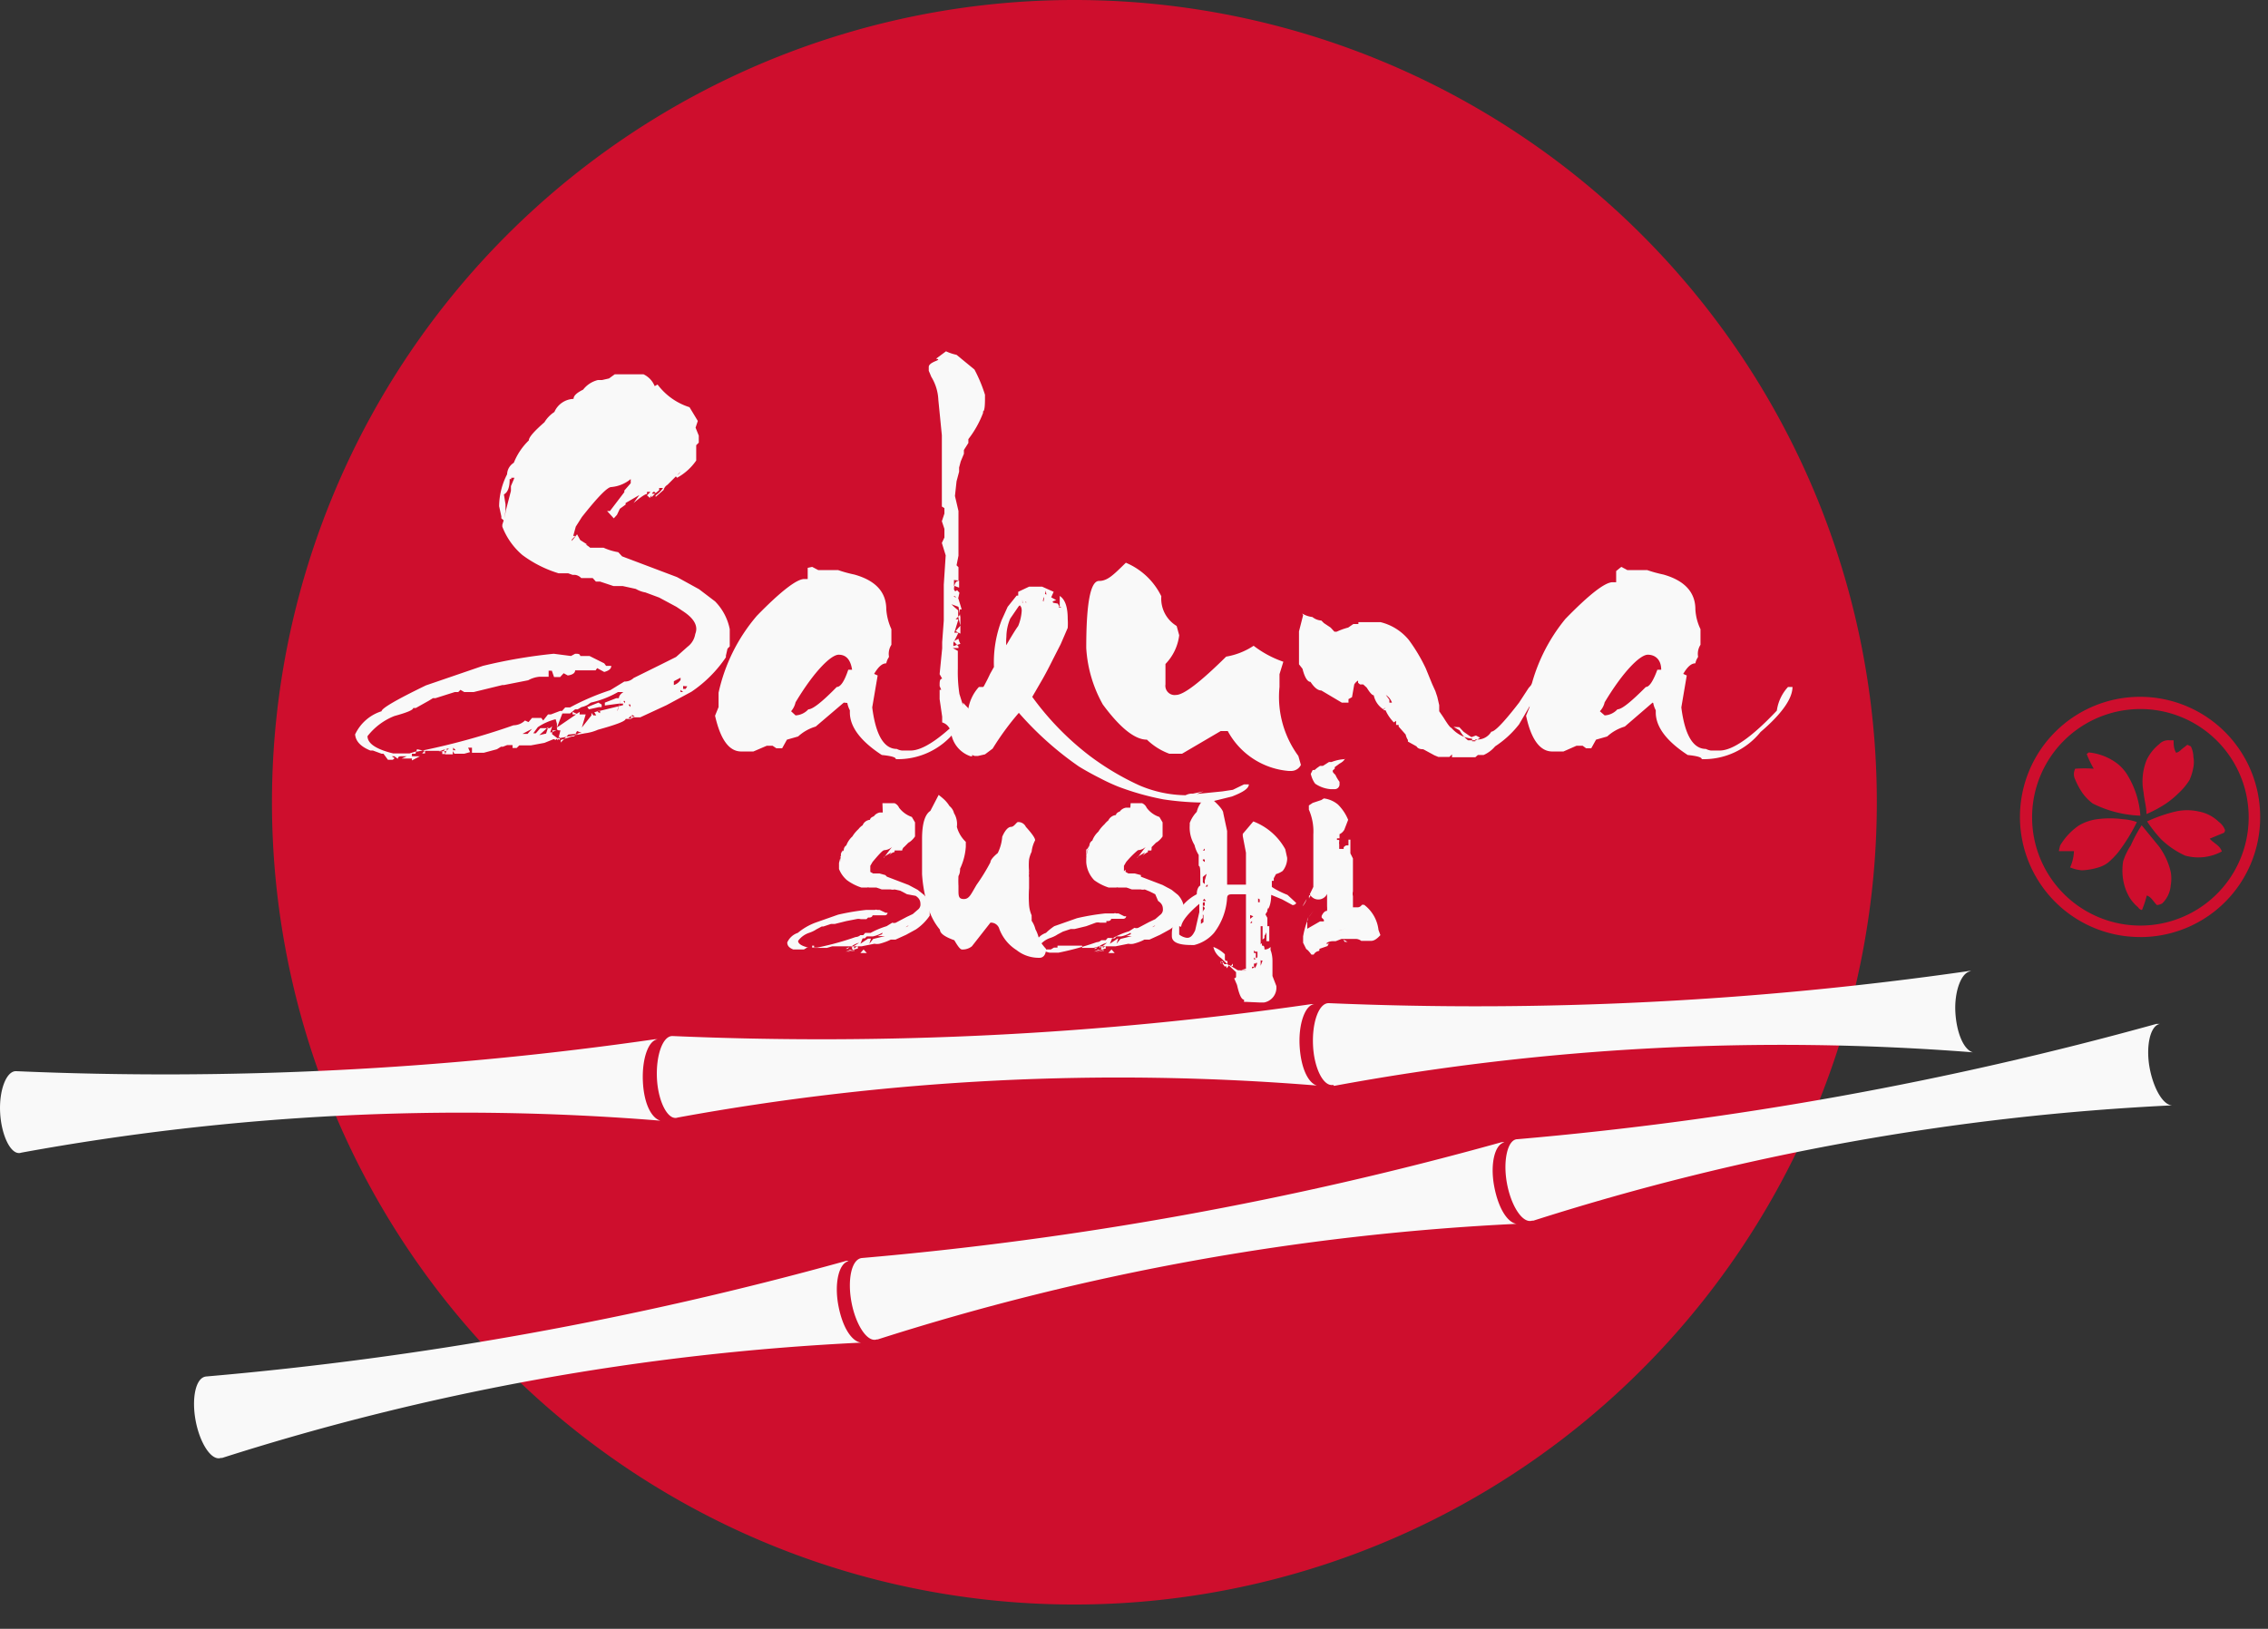
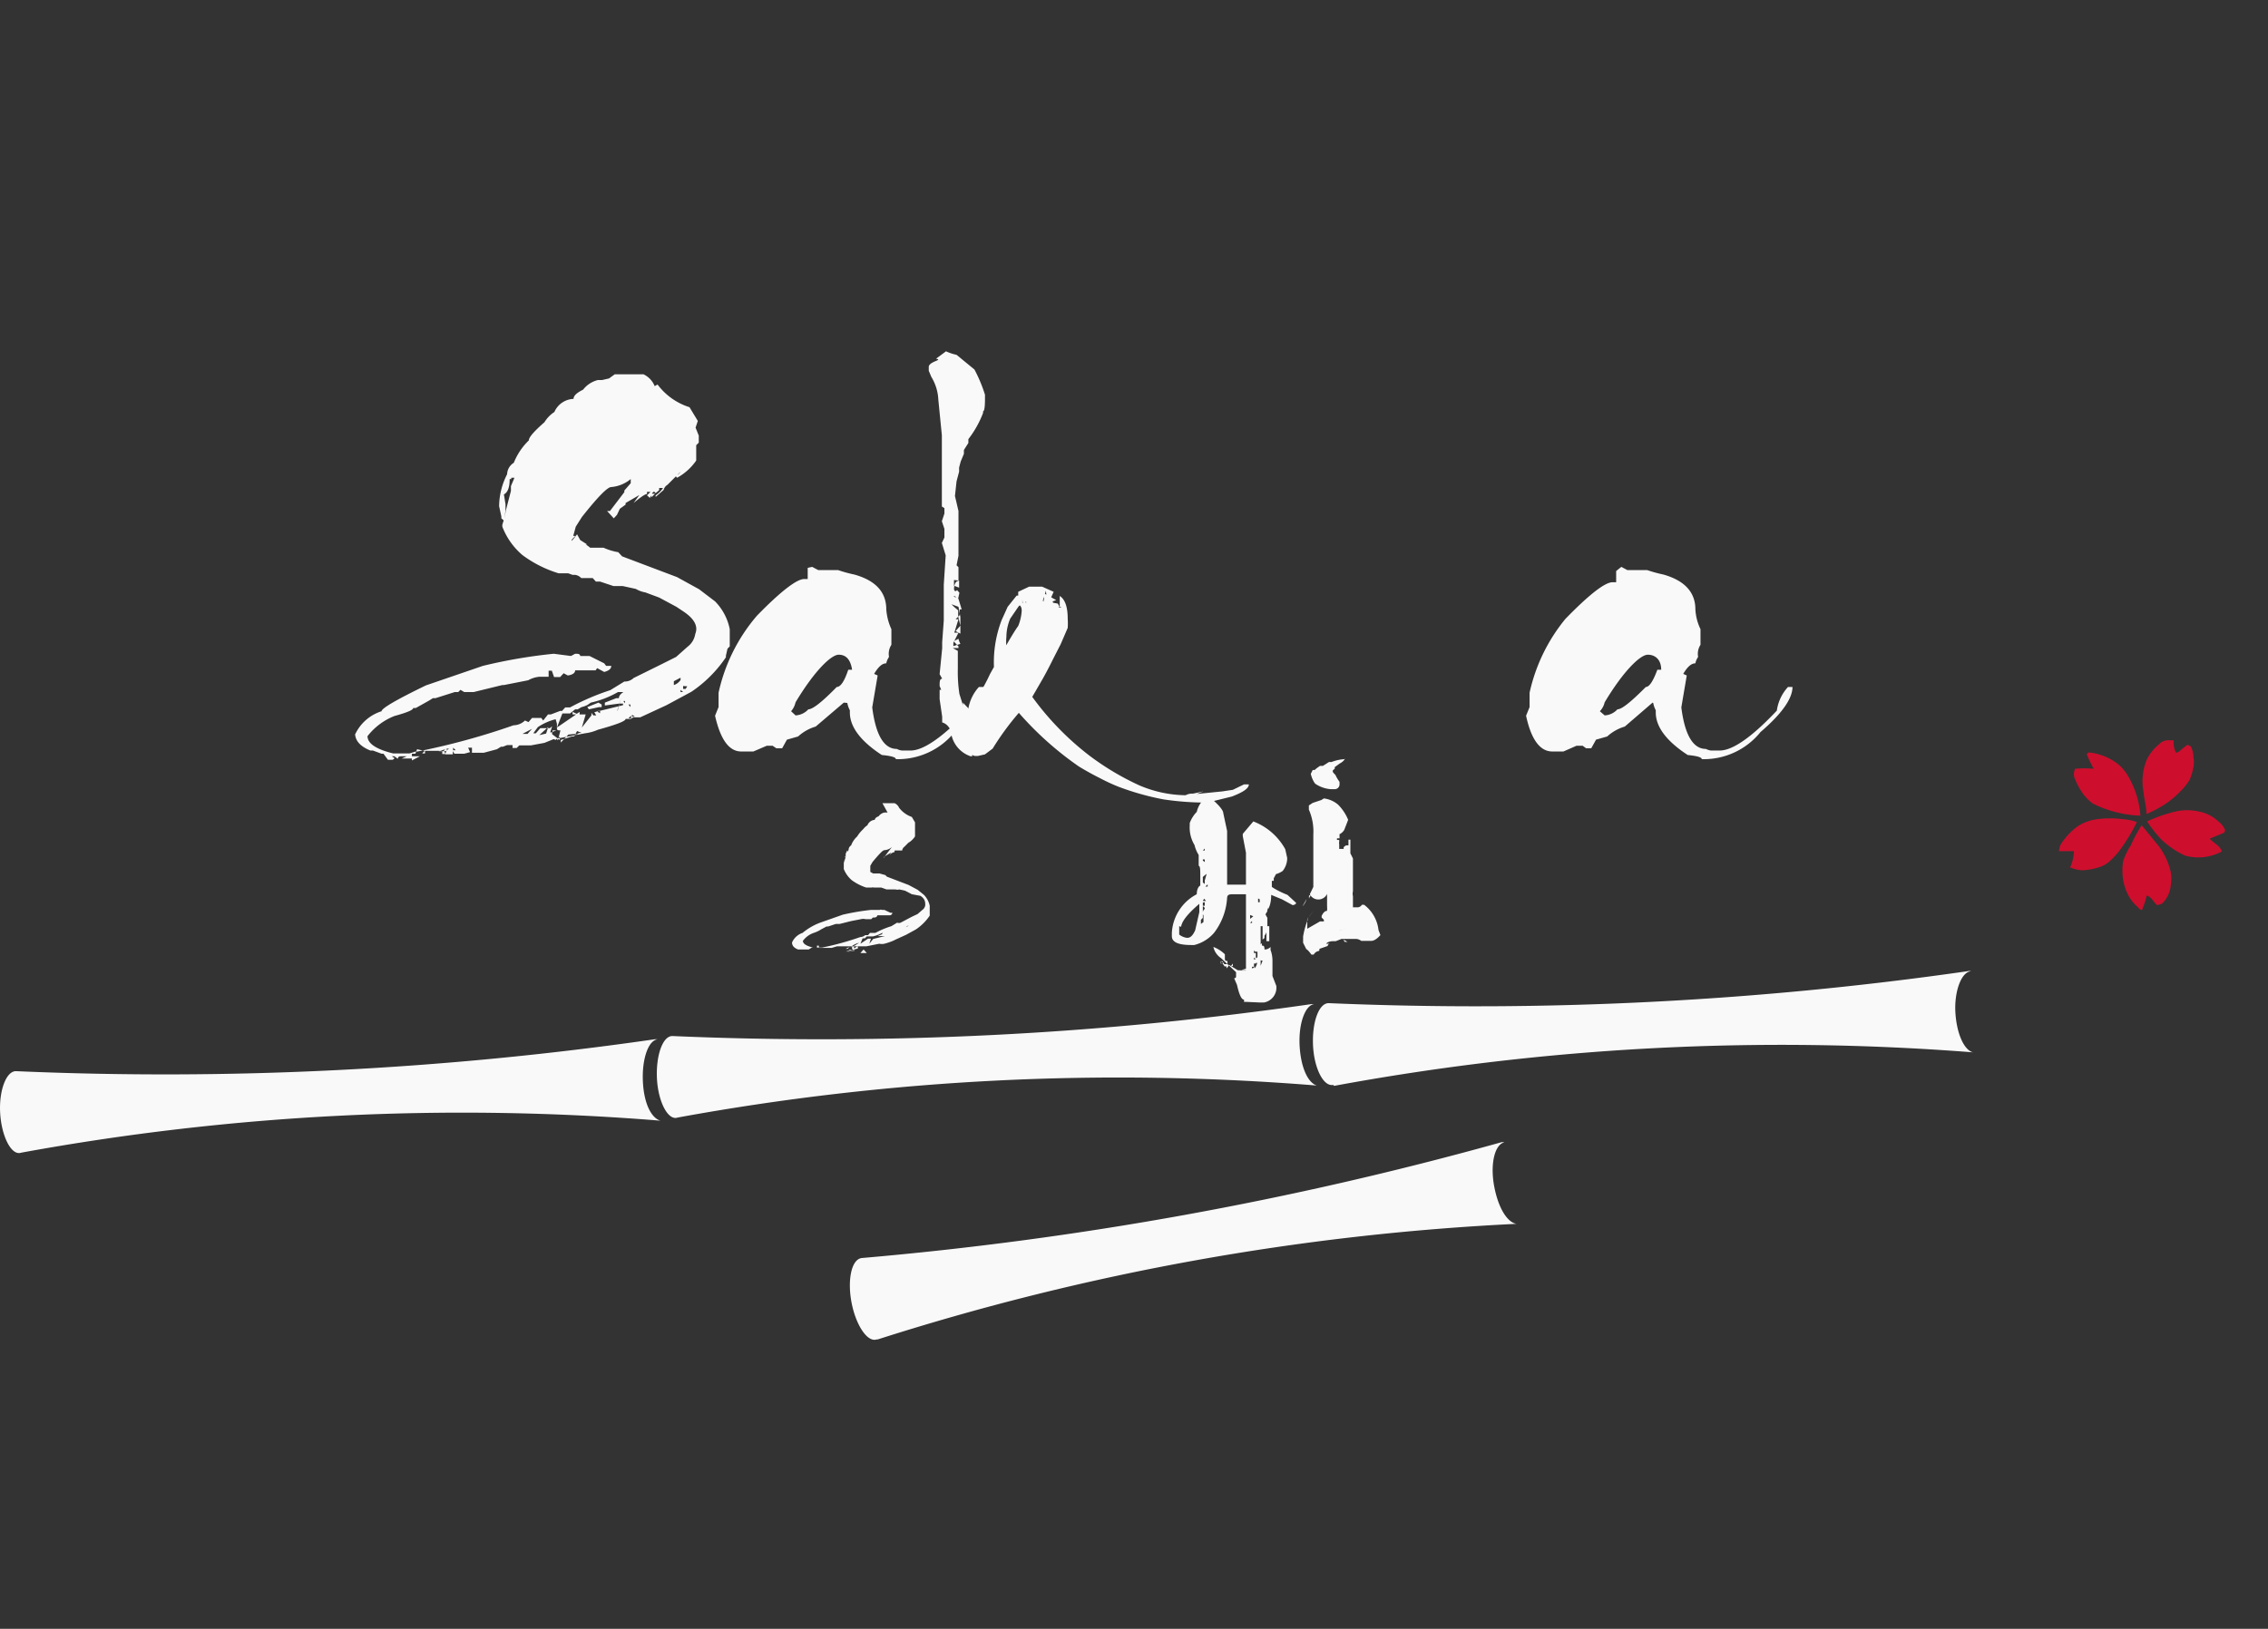
<svg xmlns="http://www.w3.org/2000/svg" width="71" height="51" viewBox="0 0 71 51" fill="none">
  <rect x="0" y="0" width="71" height="51" fill="#333333" stroke="none" />
  <path d="m65.325 23.61.06-.05c.285.026.56.123.8.28.183.118.334.28.44.47.22.375.35.796.38 1.23a3.6 3.6 0 0 1-1.49-.38 1.5 1.5 0 0 1-.33-.34 2.3 2.3 0 0 1-.22-.41.37.37 0 0 1 0-.34q.288-.022.58 0c-.08-.14-.16-.3-.22-.46m-.83 2.86a2 2 0 0 1 .58-.62 1.5 1.5 0 0 1 .58-.2q.4-.053.8 0 .226.015.44.09a5.7 5.7 0 0 1-.58.94 2.5 2.5 0 0 1-.31.32.9.9 0 0 1-.28.15 2 2 0 0 1-.55.1 1.2 1.2 0 0 1-.37-.09c.073-.16.114-.334.12-.51h-.47c0-.03.02-.11.04-.18m2.7-2.66a1.4 1.4 0 0 1 .4-.51.39.39 0 0 1 .32-.12h.13c0 .13 0 .26.08.39a.34.34 0 0 0 .16-.1l.19-.15.11.05a.8.8 0 0 1 .08.33.9.9 0 0 1 0 .32 1.7 1.7 0 0 1-.12.4 2 2 0 0 1-.35.42 2.7 2.7 0 0 1-.53.41 4 4 0 0 1-.47.24c0-.23-.07-.45-.09-.68a1.8 1.8 0 0 1 .09-1m-.49 2.66q.145-.328.34-.63l.54.66c.176.239.302.51.37.8a1.2 1.2 0 0 1 0 .42.88.88 0 0 1-.27.57.5.5 0 0 1-.16.05c-.11-.1-.18-.26-.32-.3q-.055.22-.14.43c0 .05-.1 0-.13-.06a1.3 1.3 0 0 1-.27-.31 1.6 1.6 0 0 1-.2-.56 1.8 1.8 0 0 1 0-.57 2 2 0 0 1 .24-.5m.51-.75q.428-.2.89-.31c.24-.055.49-.055.73 0a1.2 1.2 0 0 1 .62.32.57.57 0 0 1 .2.26s0 .09-.07.1l-.41.17c.12.14.32.21.38.4a1.54 1.54 0 0 1-1.15.13 2.7 2.7 0 0 1-.76-.52 4.4 4.4 0 0 1-.43-.55" fill="#CE0E2D" />
-   <path d="M67.005 29.34a3.761 3.761 0 0 1-2.67-6.419 3.76 3.76 0 0 1 6.42 2.67 3.75 3.75 0 0 1-3.75 3.75m0-7.14a3.39 3.39 0 1 0 0 6.78 3.39 3.39 0 0 0 0-6.78m-8.251 2.919A25.12 25.12 0 1 1 33.644 0a25.11 25.11 0 0 1 25.11 25.12" fill="#CE0E2D" />
-   <path d="M48.005 38.22a78 78 0 0 1 20-3.61c-.29 0-.59-.53-.71-1.17s0-1.32.32-1.38h-.11a110.4 110.4 0 0 1-20 3.61c-.31 0-.46.67-.33 1.38s.49 1.27.79 1.17zM6.914 45.65c-.3.1-.66-.47-.79-1.17s0-1.35.33-1.38a110.4 110.4 0 0 0 20-3.61.14.14 0 0 1 .11 0c-.3.06-.45.68-.32 1.38s.42 1.13.71 1.17a78 78 0 0 0-20 3.61z" fill="#F9F9F9" />
  <path d="M27.445 41.94c-.3.1-.66-.47-.79-1.17s0-1.35.33-1.38a109.6 109.6 0 0 0 20-3.62.2.2 0 0 1 .11 0c-.3.06-.45.67-.32 1.37s.42 1.14.7 1.18a78 78 0 0 0-20 3.62zM41.764 34a77 77 0 0 1 20-1.05c-.28-.07-.51-.59-.55-1.24s.18-1.28.49-1.3a.2.2 0 0 0-.11 0 108.3 108.3 0 0 1-20 1c-.31 0-.52.6-.49 1.31s.32 1.31.63 1.25zM.635 36.1c-.3.06-.59-.55-.63-1.25s.19-1.32.5-1.31c6.683.29 13.379-.044 20-1h.11c-.31 0-.52.6-.49 1.31s.27 1.16.55 1.24a76.7 76.7 0 0 0-20 1z" fill="#F9F9F9" />
  <path d="M21.185 35c-.3.06-.59-.55-.62-1.25s.18-1.32.49-1.31c6.683.29 13.379-.044 20-1h.11c-.3 0-.52.61-.48 1.31s.27 1.16.54 1.24a76.7 76.7 0 0 0-20 1zm-1.94-23.28h.9a.7.7 0 0 1 .35.37l.09-.05a2 2 0 0 0 1 .71l.26.43-.07.21.1.25v.22l-.08.08v.48a1.74 1.74 0 0 1-.6.54l-.05-.06a.3.3 0 0 0 .16-.13l-.41.41a.27.27 0 0 0-.12.16l-.25.22v-.05a.8.8 0 0 0 .23-.23h-.12v.12-.05l-.11.09-.05-.05-.06.05v-.05.07h.09l-.11.11v-.06l-.05.08-.09-.08.11-.11h-.19.08v.07c-.06 0-.19.09-.42.28l.18-.25-.43.25v.05l-.18.13-.09.19-.1.11-.21-.23h.09l.45-.59v-.05l.2-.23V15a1.1 1.1 0 0 1-.61.25c-.12 0-.43.32-.92.94l-.19.3-.08.29h.07l-.11.11a.1.1 0 0 0 0 .05.3.3 0 0 1 .06-.08l.1-.13.1.18.22.14h-.05q.075.042.14.1h.42q.22.1.46.14l.12.13 1.72.65.69.38.5.38c.235.239.395.541.46.87v.54l-.07.07-.05.22v.05a4 4 0 0 1-1.08 1.08l-.78.42-.82.38h-.22l-.08.05h-.16c0 .07-.29.18-.87.34a1.4 1.4 0 0 1-.4.11l-1 .19-.27.11-.43.08h-.36l-.08.08h-.13v-.09h-.17l-.13.05h-.06l-.13.08-.41.11h-.37v-.16h-.12l.06.14-.18.05h-.31l-.05-.08v.1h-.24l.06-.16h-.11l.06.15h-.1v-.1h-.54v.08h.12-.21l.08-.08-.24-.05-.05.14h-.11v.08h.25l-.25.13v-.06h-.32l.16-.07h-.14c-.09 0-.13 0-.14.08l-.11-.08h-.08l.09.06-.06.05h-.15l-.14-.19h-.06l-.27-.1h-.08c-.32-.13-.48-.31-.48-.55V23a1.37 1.37 0 0 1 .83-.73c0-.09.46-.36 1.39-.81l1.78-.61q1.097-.267 2.22-.38l.54.07.13-.07c.09 0 .15 0 .16.07h.29l.46.23.06.08h.16c0 .09-.07.15-.22.19l-.22-.12-.05.07h-.64c0 .08-.08.14-.23.16l-.13-.07-.11.12h-.19l-.07-.2h-.1v.19h-.29a.9.9 0 0 0-.35.11l-.76.15h-.05l-.9.22h-.29l-.12-.07-.07.07h-.11l-.6.19h-.08l-.13.08-.41.23h-.08c0 .06-.19.14-.59.25a2 2 0 0 0-.84.63c0 .23.27.41.8.54h.52l.19-.06h.06a22 22 0 0 0 3-.82.53.53 0 0 0 .36-.15l.11.05.11-.13h.29l.06.08.15-.19h.09l.29-.11h.06l.1-.11h.15a7.6 7.6 0 0 1 1.26-.54l.44-.27a.4.4 0 0 0 .29-.11l.85-.42.48-.24.36-.32a.62.62 0 0 0 .24-.4c.09-.22 0-.46-.38-.71l-.21-.14-.54-.29-.43-.16a.9.9 0 0 1-.3-.11l-.41-.09h-.29l-.42-.14h-.13l-.1-.11h-.36a.32.32 0 0 0-.19-.1h-.08l-.14-.05h-.3a3.7 3.7 0 0 1-1.13-.57 2.2 2.2 0 0 1-.63-.89v-.06l.06-.19.06-.29.15-.58v-.15l.11-.26h-.1V15h-.05q0 .39-.18.48l.05.31V16l-.05.3-.08-.07v-.06l-.07-.32c.004-.348.09-.69.25-1a.44.44 0 0 1 .21-.36 2 2 0 0 1 .47-.7c0-.1.17-.29.49-.57a1 1 0 0 1 .31-.32.68.68 0 0 1 .6-.41c0-.1.1-.19.3-.29a.84.84 0 0 1 .46-.3h.13l.22-.05zm-5.51 11.8h.23l.09-.09zm.45-.11v.08h.08zm1.68-.08h.14zm.49-.35h.16l.14-.16zm0 .23.32-.16h.23zm.46-.13h-.21l.49-.11.07-.21zm.58-.56c-.2.05-.39.134-.56.25l-.14.19h.08l.14-.16h.09-.05.26l.07-.06-.06.19h.07v-.06h.12l-.13.05v.07l.24.18v-.1l-.14.1-.07-.05-.54.11.61-.16.08.11.08-.31.06-.3-.06.3c-.08 0-.11 0-.11-.08v-.13zm1.95-.85a3 3 0 0 1-.85.33l-.1.07a.7.7 0 0 1-.19.07l-.12.07h-.08l-.16.13h-.24l-.17.44.6-.41h-.11v-.08l.13.06.09-.06v.08h-.08.27l-.12.41.3-.38v-.08l.06.08h.09l-.06-.1.9-.22v-.05h-.12l-.45.06V22l.36-.14h.08c0-.07.05-.13.14-.19zM17.795 23l-.24.25v-.08l.35-.11h.05l.15-.09zm.21 0 .13-.05h.08l-.15-.06zm.73-1 .1.06v.08h-.08l-.32.07-.05-.07zm-.06.27.11.06v-.08zm.77-.41-.12.39h.06-.05zm.07.09.05.07v-.07zm.16.11.06.08v-.08zm0 .43h.08v-.08zm.11-.11v.06h.09zm.22-6.82v.13zm1.09 5.77v.12a.4.4 0 0 0 .21-.16v-.07zm.21.27v.07h.08zm.08-.12v.09h.08l.05-.08zm4.04-3.73.19.1h.62q.25.086.51.14c.68.19 1 .56 1 1.09q.024.324.16.62v.49a.52.52 0 0 0-.08.34.1.1 0 0 1 0 .05.5.5 0 0 0-.08.19c-.13 0-.25.11-.38.33l.11.05-.17 1c.11.87.37 1.3.77 1.3q.076.04.16.05h.27c.4 0 1-.41 1.8-1.25a1.34 1.34 0 0 1 .34-.74h.19c0 .35-.31.82-.95 1.41a2.28 2.28 0 0 1-1.84.85c0-.06-.14-.1-.44-.13-.66-.43-1-.88-1-1.33v-.07a.8.8 0 0 1-.08-.23l-.11-.01-.88.75a1.4 1.4 0 0 0-.55.31l-.35.1-.15.27h-.18l-.12-.08h-.18l-.42.18h-.38c-.38 0-.65-.37-.82-1.12l.11-.27v-.45a5.5 5.5 0 0 1 1.2-2.41c.75-.77 1.25-1.15 1.48-1.15h.11v-.35zm-.66 4.52.14.13a.58.58 0 0 0 .4-.19c.14 0 .44-.24.89-.7q.18 0 .36-.54h.12c-.05-.32-.19-.47-.42-.47s-.75.49-1.35 1.49a.64.64 0 0 1-.14.28" fill="#F9F9F9" />
  <path d="M29.615 11q.158.074.33.11l.56.46q.202.38.33.79v.13q0 .38-.06.39v.05a3.2 3.2 0 0 1-.46.82v.12l-.14.22v.12l-.1.24-.05.19v.13l-.08.3-.05.46.11.47v1.4l-.06.3.06.06v.43c-.09 0-.14.12-.14.27l.14.21h-.16l.16.08.1.33h-.06v.18l-.13.13h.09l-.13.42h.13l-.16.32v.1l.22-.07a.6.6 0 0 1-.06-.16l-.15.08.15.16v.05h-.18l.16.09v.56q-.01.397.05.79l.11.35V22l.2.21h.25v-.11l.33-.51-.25.62.17 1.2a.19.19 0 0 0-.28.14l-.13.08v.05h-.05a.91.91 0 0 1-.62-.84l-.05-.05a.38.38 0 0 0-.22-.17v-.18l-.08-.55v-.29h.05l-.05-.12c0-.14 0-.22.08-.23l-.08-.14.08-.81v-.19l.05-.68v-1.12l.06-.92-.12-.39.08-.17v-.27l-.08-.24.08-.24v-.17l-.08-.05v-2.23l-.11-1.11a1.5 1.5 0 0 0-.22-.72l-.08-.19v-.12c0-.07.08-.13.23-.19s0-.06 0-.07zm.25 8 .13.11v.19l.07.29-.15.17.15.08v-.52l-.06-.32-.22-.08zm0-.84v.18l.16.06v-.22zm0 .21.17.19-.05.23-.16-.23.14-.08zm.33 4c.321-.386.59-.813.8-1.27.45-.81.74-1.31.88-1.5q.095-.231.11-.48c0-.13-.06-.2-.17-.2l.71-.13.59.11.06.11v-.35c.17.11.25.35.25.72a2 2 0 0 1 0 .28l-.22.51-.22.43c-.1.2-.21.42-.34.65l-.33.57a8.9 8.9 0 0 0 1.79 1.84 8.4 8.4 0 0 0 1.56.93c.458.198.95.303 1.45.31a.43.43 0 0 1 .23-.05l.33-.07-.21.08.8-.08.33-.05.35-.17h.15c0 .14-.22.26-.53.38l-.77.19a9 9 0 0 1-1.37-.1 8.3 8.3 0 0 1-1.42-.4 6 6 0 0 1-.58-.27c-.2-.1-.42-.22-.65-.36a10.2 10.2 0 0 1-1.88-1.68 8.6 8.6 0 0 0-.82 1.12l-.24.18-.22.05h-.08c-.22 0-.35-.45-.35-1.34zm1.71-1.61-.51.55-.28-.44a3.7 3.7 0 0 1 .24-1.45l.19-.42.28-.35h.05v-.12l.34-.16h.41l.36.16-.17.38v-.08.17l-.07-.46v-.05l-.1.32.08-.07h.19l.1.25-.51-.13.46-.08-.62.05q-.21.07-.24 0v.06l-.08.08-.02-.19v.11q-.065.046-.12.1l-.26.38a1.5 1.5 0 0 0-.12.57q-.015.16 0 .32zm.78-1.83v-.35l.38.21zm.48.09h.06a.09.09 0 0 0-.09-.02z" fill="#F9F9F9" />
-   <path d="M36.355 18.67a1 1 0 0 0 .48.93l.08.29a1.56 1.56 0 0 1-.43.9v.64a.29.29 0 0 0 .33.33c.24 0 .76-.4 1.57-1.2.307-.052.6-.168.86-.34.28.216.595.385.93.5l-.12.39v.4a3.12 3.12 0 0 0 .59 2.16l.08.28a.34.34 0 0 1-.3.19h-.08a2.39 2.39 0 0 1-1.91-1.25h-.22l-1.21.71h-.4a2 2 0 0 1-.7-.44c-.38 0-.84-.37-1.38-1.1a4.1 4.1 0 0 1-.52-1.77c0-1.4.13-2.1.4-2.1s.45-.19.84-.57c.485.203.88.577 1.11 1.05m4.41.54a.8.8 0 0 0 .32.11.5.5 0 0 0 .28.11l.08.08.21.14.12.13h.07q.173-.082.36-.13l.16-.11h.16v-.06h.69c.35.085.662.281.89.56q.308.418.53.89l.2.49.1.22.06.18.06.26v.19l.13.19c.13.21.21.32.25.33a1 1 0 0 0 .65.34v.08h.1a.2.2 0 0 0 0-.06.5.5 0 0 0 .5-.24c.11 0 .4-.3.87-.91l.3-.46c.133-.14.23-.313.28-.5 0-.07 0-.1.13-.11a.3.3 0 0 0 .11.22l.08-.1h.08a.73.73 0 0 1-.27.42 1 1 0 0 1-.36.61l-.35.6c-.21.27-.464.503-.75.69a1 1 0 0 1-.36.27h-.18l-.08.07h-.73v-.09l-.08.08h-.35l-.12-.05-.35-.19q-.16 0-.21-.09l-.27-.15v-.05a.5.5 0 0 1-.07-.17l-.22-.25v-.05h-.08v-.13l-.07.05a1.3 1.3 0 0 1-.26-.38h-.07l.07-.09-.07.06a.7.7 0 0 1-.3-.44c-.05 0-.12-.08-.22-.24l-.11-.1h-.1l-.06-.05v-.07a.34.34 0 0 0-.12.12l-.07.4-.11.06V22h-.21l-.64-.38c-.11 0-.22-.09-.34-.27-.09 0-.18-.13-.25-.41l-.11-.14v-1.03l.13-.51zm2.62 2.55.11.15V22h.08a.47.47 0 0 0-.19-.24m.5.22.13.13-.13-.11zm1.62.78.19.11q.098.181.26.31h.25l.13-.08-.13-.07-.14.05-.08-.05-.17-.12-.13-.14z" fill="#F9F9F9" />
-   <path d="m50.754 17.75.19.1h.62q.251.086.51.14c.67.19 1 .56 1 1.09.012.215.066.426.16.62v.49a.52.52 0 0 0-.08.34.1.1 0 0 1 0 .05.5.5 0 0 0-.08.19c-.13 0-.25.11-.38.33l.11.05-.17 1c.11.87.37 1.3.77 1.3q.076.04.16.05h.27c.4 0 1-.41 1.79-1.25a1.37 1.37 0 0 1 .35-.74h.14c0 .35-.31.82-1 1.41a2.28 2.28 0 0 1-1.84.85c0-.06-.15-.1-.44-.13-.66-.43-1-.88-1-1.33v-.07a.8.8 0 0 1-.08-.23l-.02-.01-.87.75a1.4 1.4 0 0 0-.55.31l-.35.1-.15.27h-.16l-.11-.08h-.19l-.41.18h-.35c-.38 0-.66-.37-.82-1.12l.11-.27v-.45a5.5 5.5 0 0 1 1.12-2.31c.75-.77 1.24-1.15 1.48-1.15h.11v-.35zm-.67 4.52.15.13a.58.58 0 0 0 .4-.19c.14 0 .43-.24.89-.7q.16 0 .36-.54h.12c0-.32-.19-.47-.42-.47s-.75.49-1.35 1.49a.6.6 0 0 1-.15.28m-22.459 2.88h.38a.27.27 0 0 1 .14.14.85.85 0 0 0 .4.29l.1.17v.44a.7.7 0 0 1-.24.22.1.1 0 0 0 .06-.05l-.16.16a.12.12 0 0 0-.05.07l-.1.09a.5.5 0 0 0 .09-.1v.05h-.24v.05s-.08 0-.17.11l.07-.1-.17.1-.07.05v.08-.06l.18-.24.08-.1a.4.4 0 0 1-.24.1c-.05 0-.17.13-.37.37l-.07.12v.17-.05.07l.09.05h.2l.18.05.05.05.68.26.28.15.2.16a.7.7 0 0 1 .18.34v.31a1.6 1.6 0 0 1-.43.43l-.31.17-.33.15h-.15s-.12.07-.35.13a.4.4 0 0 1-.16 0l-.4.08h-.92l-.17.05h-.15v-.06.06h-.25v-.07h-.06v.06h-.05.05-.22.06l-.1.06h-.16.06-.23c-.13-.05-.19-.12-.19-.22a.55.55 0 0 1 .33-.3 1.9 1.9 0 0 1 .55-.32l.71-.25q.44-.102.89-.15h.27a.06.06 0 0 1 .06 0h.08l.19.09h.06s0 .07-.08.08h-.39s0 .06-.09.07h-.05l-.05.05h-.07v-.08.08h-.11a.3.3 0 0 0-.14 0l-.31.06-.36.09h-.12l-.24.08h-.05l-.17.09s-.08.06-.23.11a.7.7 0 0 0-.34.25c0 .09.11.16.32.21h.28a9 9 0 0 0 1.2-.33.24.24 0 0 0 .15-.06h.09l.06-.07h.17q.239-.13.5-.21l.18-.11a.15.15 0 0 0 .11 0l.34-.18.19-.09.15-.13a.21.21 0 0 0 .09-.15c0-.09 0-.19-.15-.29l-.27-.05-.21-.11-.18-.04a.24.24 0 0 1-.12 0h-.28l-.17-.06h-.23a.1.1 0 0 0-.06 0h-.18a1.6 1.6 0 0 1-.45-.23.9.9 0 0 1-.25-.35v-.19l.06-.23v-.06l.05-.11c0 .11 0 .17-.07.19v.34-.12c0-.23.06-.37.11-.41a.17.17 0 0 1 .08-.15.7.7 0 0 1 .19-.28s.06-.11.19-.23a.5.5 0 0 1 .13-.12.27.27 0 0 1 .23-.17s0-.07.12-.11a.3.3 0 0 1 .19-.12h.09zm-2.2 4.7h.09zm.85 0h.05zm.2-.14h.06l.06-.06zm0 .09.13-.06h.09zm.18-.05.2-.05v-.08zm.24-.23a.6.6 0 0 0-.22.1l-.06.07.06-.06v.07h.05-.06l.09.07h-.05l-.22.05.25-.07v.05-.25.12-.05zm.77-.34a1 1 0 0 1-.34.14h-.19l-.06.06h-.07l-.07.17.24-.16h-.05.14l-.05.16.12-.15.37-.09h-.23l.14-.06a.1.1 0 0 1 .05-.08zm-.63.55-.1.11h.2zm.09 0h.08zm.29-.39h-.13zm.31-.06v.16zm.63-.25a.15.15 0 0 0 .09-.06z" fill="#F9F9F9" />
-   <path d="M29.865 25.46a.4.4 0 0 0-.14-.22c-.1-.16-.2-.24-.34-.35l-.26.5c-.17.11-.26.4-.26.88v1.1q.032.511.18 1c.071.271.2.524.38.74q0 .171.45.33c.1.17.18.29.24.29a.46.46 0 0 0 .31-.1l.58-.74a.27.27 0 0 1 .28.2c.104.273.293.504.54.66.204.162.459.246.72.24.11 0 .2-.09.2-.28q-.12-.13-.21-.28c-.05-.22-.12-.33-.12-.33a.8.8 0 0 0-.12-.27 1 1 0 0 0 0-.12v-.05a1 1 0 0 1-.08-.33 4 4 0 0 1 0-.52v-.34a.3.3 0 0 1 0-.11.3.3 0 0 1 0-.09 2 2 0 0 1 0-.36q.024-.125.08-.24a1 1 0 0 1 .11-.36c0-.07-.1-.21-.29-.42a.26.26 0 0 0-.25-.15c-.04 0-.12.15-.21.15s-.19.1-.28.31a1.4 1.4 0 0 1-.14.51c-.16.13-.23.23-.23.29a6 6 0 0 1-.43.7c-.18.3-.23.45-.4.45s-.17-.1-.17-.29v-.12a3 3 0 0 1 0-.31c.05-.09.05-.17.05-.23a1.9 1.9 0 0 0 .18-.69v-.15a1 1 0 0 1-.28-.47.66.66 0 0 0-.09-.43" fill="#F9F9F9" />
-   <path d="M35.395 25.15h.36a.27.27 0 0 1 .14.14.8.8 0 0 0 .4.29l.1.17v.44a.7.7 0 0 1-.24.22.1.1 0 0 0 .06-.05l-.16.16a.12.12 0 0 0 0 .07l-.1.09a.5.5 0 0 0 .09-.1v.05h-.11v.05a.6.6 0 0 0-.16.11l.07-.1-.17.1-.07.05v.08-.06l.18-.24.08-.1a.4.4 0 0 1-.24.1s-.17.13-.37.37l-.07.12v.17l.05-.05v.07l.09.05h.2l.19.05v.05l.68.26.28.15.2.16a.7.7 0 0 1 .18.34v.31a1.6 1.6 0 0 1-.43.43l-.31.17-.33.15h-.16s-.11.07-.34.13a.4.4 0 0 1-.16 0l-.4.08h-.52l-.17.05h-.16v-.06.06h-.2v-.07h-.77v.06h-.17.06l-.1.06h-.13.06-.22c-.13-.05-.19-.12-.19-.22a.55.55 0 0 1 .33-.3q.12-.117.26-.21l.71-.25q.44-.102.89-.15h.27a.06.06 0 0 1 .06 0h.08l.18.09h.06s0 .07-.09.08h-.38s0 .06-.09.07h-.06v.05h-.08v-.08.08h-.12a.3.3 0 0 0-.13 0l-.3.11-.37.09h-.12l-.24.08-.17.09s-.08.06-.23.11a.7.7 0 0 0-.34.25c0 .09.11.16.32.21h.28a9 9 0 0 0 1.2-.33.2.2 0 0 0 .14-.06h.14l.06-.07h.17q.237-.134.5-.21l.17-.11a.16.16 0 0 0 .12 0l.34-.18.19-.09.15-.13a.21.21 0 0 0 .09-.15c0-.09 0-.19-.15-.29l-.09-.21-.16-.08-.17-.07a.24.24 0 0 1-.12 0h-.28l-.17-.06h-.26a.1.1 0 0 0-.06 0h-.24a1.6 1.6 0 0 1-.45-.23.9.9 0 0 1-.25-.56v-.19l.06-.23v-.17c0 .11 0 .17-.06.19v.4-.12a1 1 0 0 1 .1-.41.18.18 0 0 1 .09-.15.7.7 0 0 1 .19-.28s.06-.11.19-.23a.7.7 0 0 1 .12-.12.3.3 0 0 1 .24-.17s0-.07.12-.11a.3.3 0 0 1 .19-.12h.14zm-2.2 4.7h.09zm.85 0h.05zm.2-.14h.06l.06-.06zm0 .09.13-.06h.09zm.18-.05.19-.05v-.08zm.23-.23a.7.7 0 0 0-.23.1v.07l.05-.06v.07l.09.07h-.06l-.22.05.24-.07v.05-.25.12-.05zm.78-.34a1 1 0 0 1-.34.14h-.14l-.06.06h-.08l-.07.17.24-.16h.06-.04l-.05.16.12-.15.36-.09h-.17l.14-.06a.08.08 0 0 1 0-.08zm-.64.55-.1.11h.2zm.1 0h.11zm.29-.39h-.13zm.31-.06v.16zm.15-2.55v.05zm.43 2.3a.15.15 0 0 0 .09-.06z" fill="#F9F9F9" />
+   <path d="m50.754 17.75.19.1h.62q.251.086.51.14c.67.19 1 .56 1 1.09.012.215.066.426.16.62v.49a.52.52 0 0 0-.08.34.1.1 0 0 1 0 .05.5.5 0 0 0-.08.19c-.13 0-.25.11-.38.33l.11.05-.17 1c.11.87.37 1.3.77 1.3q.076.04.16.05h.27c.4 0 1-.41 1.79-1.25a1.37 1.37 0 0 1 .35-.74h.14c0 .35-.31.82-1 1.41a2.28 2.28 0 0 1-1.84.85c0-.06-.15-.1-.44-.13-.66-.43-1-.88-1-1.33v-.07a.8.8 0 0 1-.08-.23l-.02-.01-.87.75a1.4 1.4 0 0 0-.55.31l-.35.1-.15.27h-.16l-.11-.08h-.19l-.41.18h-.35c-.38 0-.66-.37-.82-1.12l.11-.27v-.45a5.5 5.5 0 0 1 1.12-2.31c.75-.77 1.24-1.15 1.48-1.15h.11v-.35zm-.67 4.52.15.13a.58.58 0 0 0 .4-.19c.14 0 .43-.24.89-.7q.16 0 .36-.54h.12c0-.32-.19-.47-.42-.47s-.75.49-1.35 1.49a.6.6 0 0 1-.15.28m-22.459 2.88h.38a.27.27 0 0 1 .14.14.85.85 0 0 0 .4.29l.1.17v.44a.7.7 0 0 1-.24.22.1.1 0 0 0 .06-.05l-.16.16a.12.12 0 0 0-.05.07l-.1.09a.5.5 0 0 0 .09-.1v.05h-.24v.05s-.08 0-.17.11l.07-.1-.17.1-.07.05v.08-.06l.18-.24.08-.1a.4.4 0 0 1-.24.1c-.05 0-.17.13-.37.37l-.07.12v.17-.05.07l.09.05h.2l.18.05.05.05.68.26.28.15.2.16a.7.7 0 0 1 .18.34v.31a1.6 1.6 0 0 1-.43.43l-.31.17-.33.15s-.12.07-.35.13a.4.4 0 0 1-.16 0l-.4.08h-.92l-.17.05h-.15v-.06.06h-.25v-.07h-.06v.06h-.05.05-.22.06l-.1.06h-.16.06-.23c-.13-.05-.19-.12-.19-.22a.55.55 0 0 1 .33-.3 1.9 1.9 0 0 1 .55-.32l.71-.25q.44-.102.89-.15h.27a.06.06 0 0 1 .06 0h.08l.19.09h.06s0 .07-.08.08h-.39s0 .06-.09.07h-.05l-.05.05h-.07v-.08.08h-.11a.3.3 0 0 0-.14 0l-.31.06-.36.09h-.12l-.24.08h-.05l-.17.09s-.08.06-.23.11a.7.7 0 0 0-.34.25c0 .09.11.16.32.21h.28a9 9 0 0 0 1.2-.33.24.24 0 0 0 .15-.06h.09l.06-.07h.17q.239-.13.5-.21l.18-.11a.15.15 0 0 0 .11 0l.34-.18.19-.09.15-.13a.21.21 0 0 0 .09-.15c0-.09 0-.19-.15-.29l-.27-.05-.21-.11-.18-.04a.24.24 0 0 1-.12 0h-.28l-.17-.06h-.23a.1.1 0 0 0-.06 0h-.18a1.6 1.6 0 0 1-.45-.23.9.9 0 0 1-.25-.35v-.19l.06-.23v-.06l.05-.11c0 .11 0 .17-.07.19v.34-.12c0-.23.06-.37.11-.41a.17.17 0 0 1 .08-.15.7.7 0 0 1 .19-.28s.06-.11.19-.23a.5.5 0 0 1 .13-.12.27.27 0 0 1 .23-.17s0-.07.12-.11a.3.3 0 0 1 .19-.12h.09zm-2.2 4.7h.09zm.85 0h.05zm.2-.14h.06l.06-.06zm0 .09.13-.06h.09zm.18-.05.2-.05v-.08zm.24-.23a.6.6 0 0 0-.22.1l-.06.07.06-.06v.07h.05-.06l.09.07h-.05l-.22.05.25-.07v.05-.25.12-.05zm.77-.34a1 1 0 0 1-.34.14h-.19l-.06.06h-.07l-.07.17.24-.16h-.05.14l-.05.16.12-.15.37-.09h-.23l.14-.06a.1.1 0 0 1 .05-.08zm-.63.55-.1.11h.2zm.09 0h.08zm.29-.39h-.13zm.31-.06v.16zm.63-.25a.15.15 0 0 0 .09-.06z" fill="#F9F9F9" />
  <path d="M37.915 25c.26.22.38.38.38.46l.12.56v1.68h.59v-1l-.1-.52v-.07l.33-.39c.426.162.78.47 1 .87l.06.27v.05a.65.65 0 0 1-.14.36.7.7 0 0 1-.21.1l-.07.13v.08h-.06v.19s.16.12.49.25l.27.25s0 .06-.11.07l-.33-.18-.34-.14c0 .3-.09.46-.12.46a.05.05 0 0 0 0-.06v-.17.38-.1l-.06.1.06.11V29h.06v.17V29v.57-.1h-.09v-.43.15a.4.4 0 0 1-.06.11v.07l-.06.05V29h-.06v1.29-.16.11l.06-.16s-.08 0-.08-.05v-.28q0-.21.06-.21v.07c.05 0 .08 0 .08.12a.25.25 0 0 0 .19-.08v.1s.06.13.06.34v.47l.12.31a.47.47 0 0 1-.39.52h-.12l-.44-.02h-.06v-.07c-.08 0-.15-.15-.22-.46l-.09-.21s.06 0 .06-.05v-.14l-.16-.15-.31-.29a.57.57 0 0 1-.24-.35q.203.078.36.23V30c0 .06 0 .09.08.09v.1h-.1a.12.12 0 0 0-.1-.08v.05s.06 0 .11.1h.06v.06a.3.3 0 0 0 .08-.11l.29.18h.24V28h-.37c-.14 0-.21 0-.22.11a2 2 0 0 1-.41 1.1 1.2 1.2 0 0 1-.62.38h-.09c-.41 0-.61-.09-.61-.28v-.1a1.45 1.45 0 0 1 .78-1.21c0-.17.07-.26.11-.27v-.27c0-.23 0-.34-.05-.35v-.34a1 1 0 0 1-.13-.31 1.06 1.06 0 0 1-.15-.62v-.07a1 1 0 0 1 .22-.35.8.8 0 0 1 .19-.36h.1zm-1 4v.26s.07.07.21.1.22-.08.29-.23l.13-.57v-.26q-.54.46-.57.72zm.74-.37v.11l-.06.06v.13l.08-.06v-.21zm0-1.11v-.1zm0 .74v.1h.06v-.11zm0-1v.16-.22zm0 .18v.26-.07l.06.05v-.11l.06-.21c-.1.08-.14.11-.14.14zm0 .38h.06zm0 .6v.08zm0-1.79h.06v-.06zm0 .31s.05.06.14.09c-.05 0-.08 0-.08-.06v-.06h-.06V27v-.1zm0 1.65a.15.15 0 0 1 .06-.13s0-.07-.06-.08zm0-.38h.1l-.06-.07zm0 .08h.06zm.08-1.22-.06.12v.17-.22zm0 .69h.07v-.07zm0 .35h.07zm0-1.42v.15zm.48 3.41h.07v.07h-.07zm.38.07-.06.08h.06v-.1zm.11.21h.3v-.05c-.13.04-.21.06-.22.11zm.43-1.92h.06zm0 .19v.12l.1-.08zm0 .25h.06v-.06zm.08.17v-.06zm.1 1v.1h-.06v.1h-.06v.05s.08 0 .08-.09v.09s.06-.06.08-.17h-.06v-.14zm-.06-.31v.08h.06V30s.05 0 .05-.06v-.15.01h-.07zm0 .22v.06h.06zm0 .11v.06zm.06-1.44.05-.18zm0 0v.17zm.12.86-.05.06zm-.05-1.38v.12h.05v-.09zm.05 1.9V30zm0 .16v.15zm0-.27V30zM41.444 25a.85.85 0 0 1 .44.19c.138.137.247.3.32.48l-.12.31a.34.34 0 0 1-.15.14v.13-.11.11h-.08v.05h.07v.06a.13.13 0 0 0 0 .07v-.08.23h.14v-.05a.2.2 0 0 1 .08-.06h.07v-.18h.06v-.14.57l.08.16v1.03a.3.3 0 0 0 0 .15v.35h.14a.16.16 0 0 0 .14-.08h.07a1.15 1.15 0 0 1 .45.79l.06.16c-.11.12-.2.18-.29.18h-.31a.3.3 0 0 0-.15-.06h.08-.55l-.18.07h-.08c-.14 0-.21.06-.22.08h.13a.07.07 0 0 0-.073.04.1.1 0 0 0-.007.03l-.26.09v-.01.05c0 .05-.09 0-.18.14h-.07c-.08-.11-.13-.16-.16-.17l-.1-.2v-.2a2.7 2.7 0 0 1 .14-.51.2.2 0 0 0 0-.09v.05l.19-.26-.12.16-.08.12a.4.4 0 0 0 0 .1v.19l.4-.23h.12v-.05l-.07-.07v-.05c.05-.11.11-.16.17-.16a1 1 0 0 0 0-.15v-.38a.3.3 0 0 1-.54.01l.11-.23v-1.64a1.7 1.7 0 0 0-.14-.78v-.13l.12-.08.27-.09zm-.54 3.15a.6.6 0 0 1-.13.23zm0 0a.6.6 0 0 1-.13.23zm0 0a.6.6 0 0 1-.13.23zm.08-.12a.2.2 0 0 0 0 .11.11.11 0 0 1 .05-.09zm0 0a.2.2 0 0 0 0 .11.11.11 0 0 1 .05-.09zm0 0a.2.2 0 0 0 0 .11.11.11 0 0 1 .05-.09zm1.12-4.29s0 .08-.17.17l-.15.11v.05l-.06.05a.2.2 0 0 0 0 .05.4.4 0 0 0 .08.09q.053.117.13.22v.09a.15.15 0 0 1-.15.14h-.13a1 1 0 0 1-.48-.17s-.09-.1-.14-.31l.06-.12h.06l.07-.06.1-.07h.09l.19-.12h.08q.203-.08.42-.09zm-.86 5.77h.06zm0 0h.06zm0 0h.06zm.2-.09h-.07.17zm0 0h-.07.17zm0 0h-.07.17zm.23-2.56V27c0-.09 0-.13.09-.13zm0 0V27c0-.09 0-.13.09-.13zm0 0V27c0-.09 0-.13.09-.13zm0 .5v.06l.06-.05zm0 0v.06l.06-.05zm0 0v.06l.06-.05zm0-1.16v.11h.1v-.06zm0 0v.11h.1v-.06zm0 0v.11h.1v-.06zm0 .81v.09-.1zm0 0v.09-.1zm0 0v.09-.1zm.33 2.1h.15-.14v-.05l-.08.07h.07l.2-.12h.08c.08 0 0 0 0 0s-.28.08-.28.1m0 0h.15-.14v-.05l-.08.07h.07l.2-.12h.08c.08 0 0 0 0 0s-.28.08-.28.1m0 0h.15-.14v-.05l-.08.07h.07l.2-.12h.08c.08 0 0 0 0 0s-.28.08-.28.1m.05.31.13.07h-.09zm0 0 .13.07h-.09zm0 0 .13.07h-.09zm.13-.48v-.05zm0 0v-.05zm0 0v-.05z" fill="#F9F9F9" />
</svg>